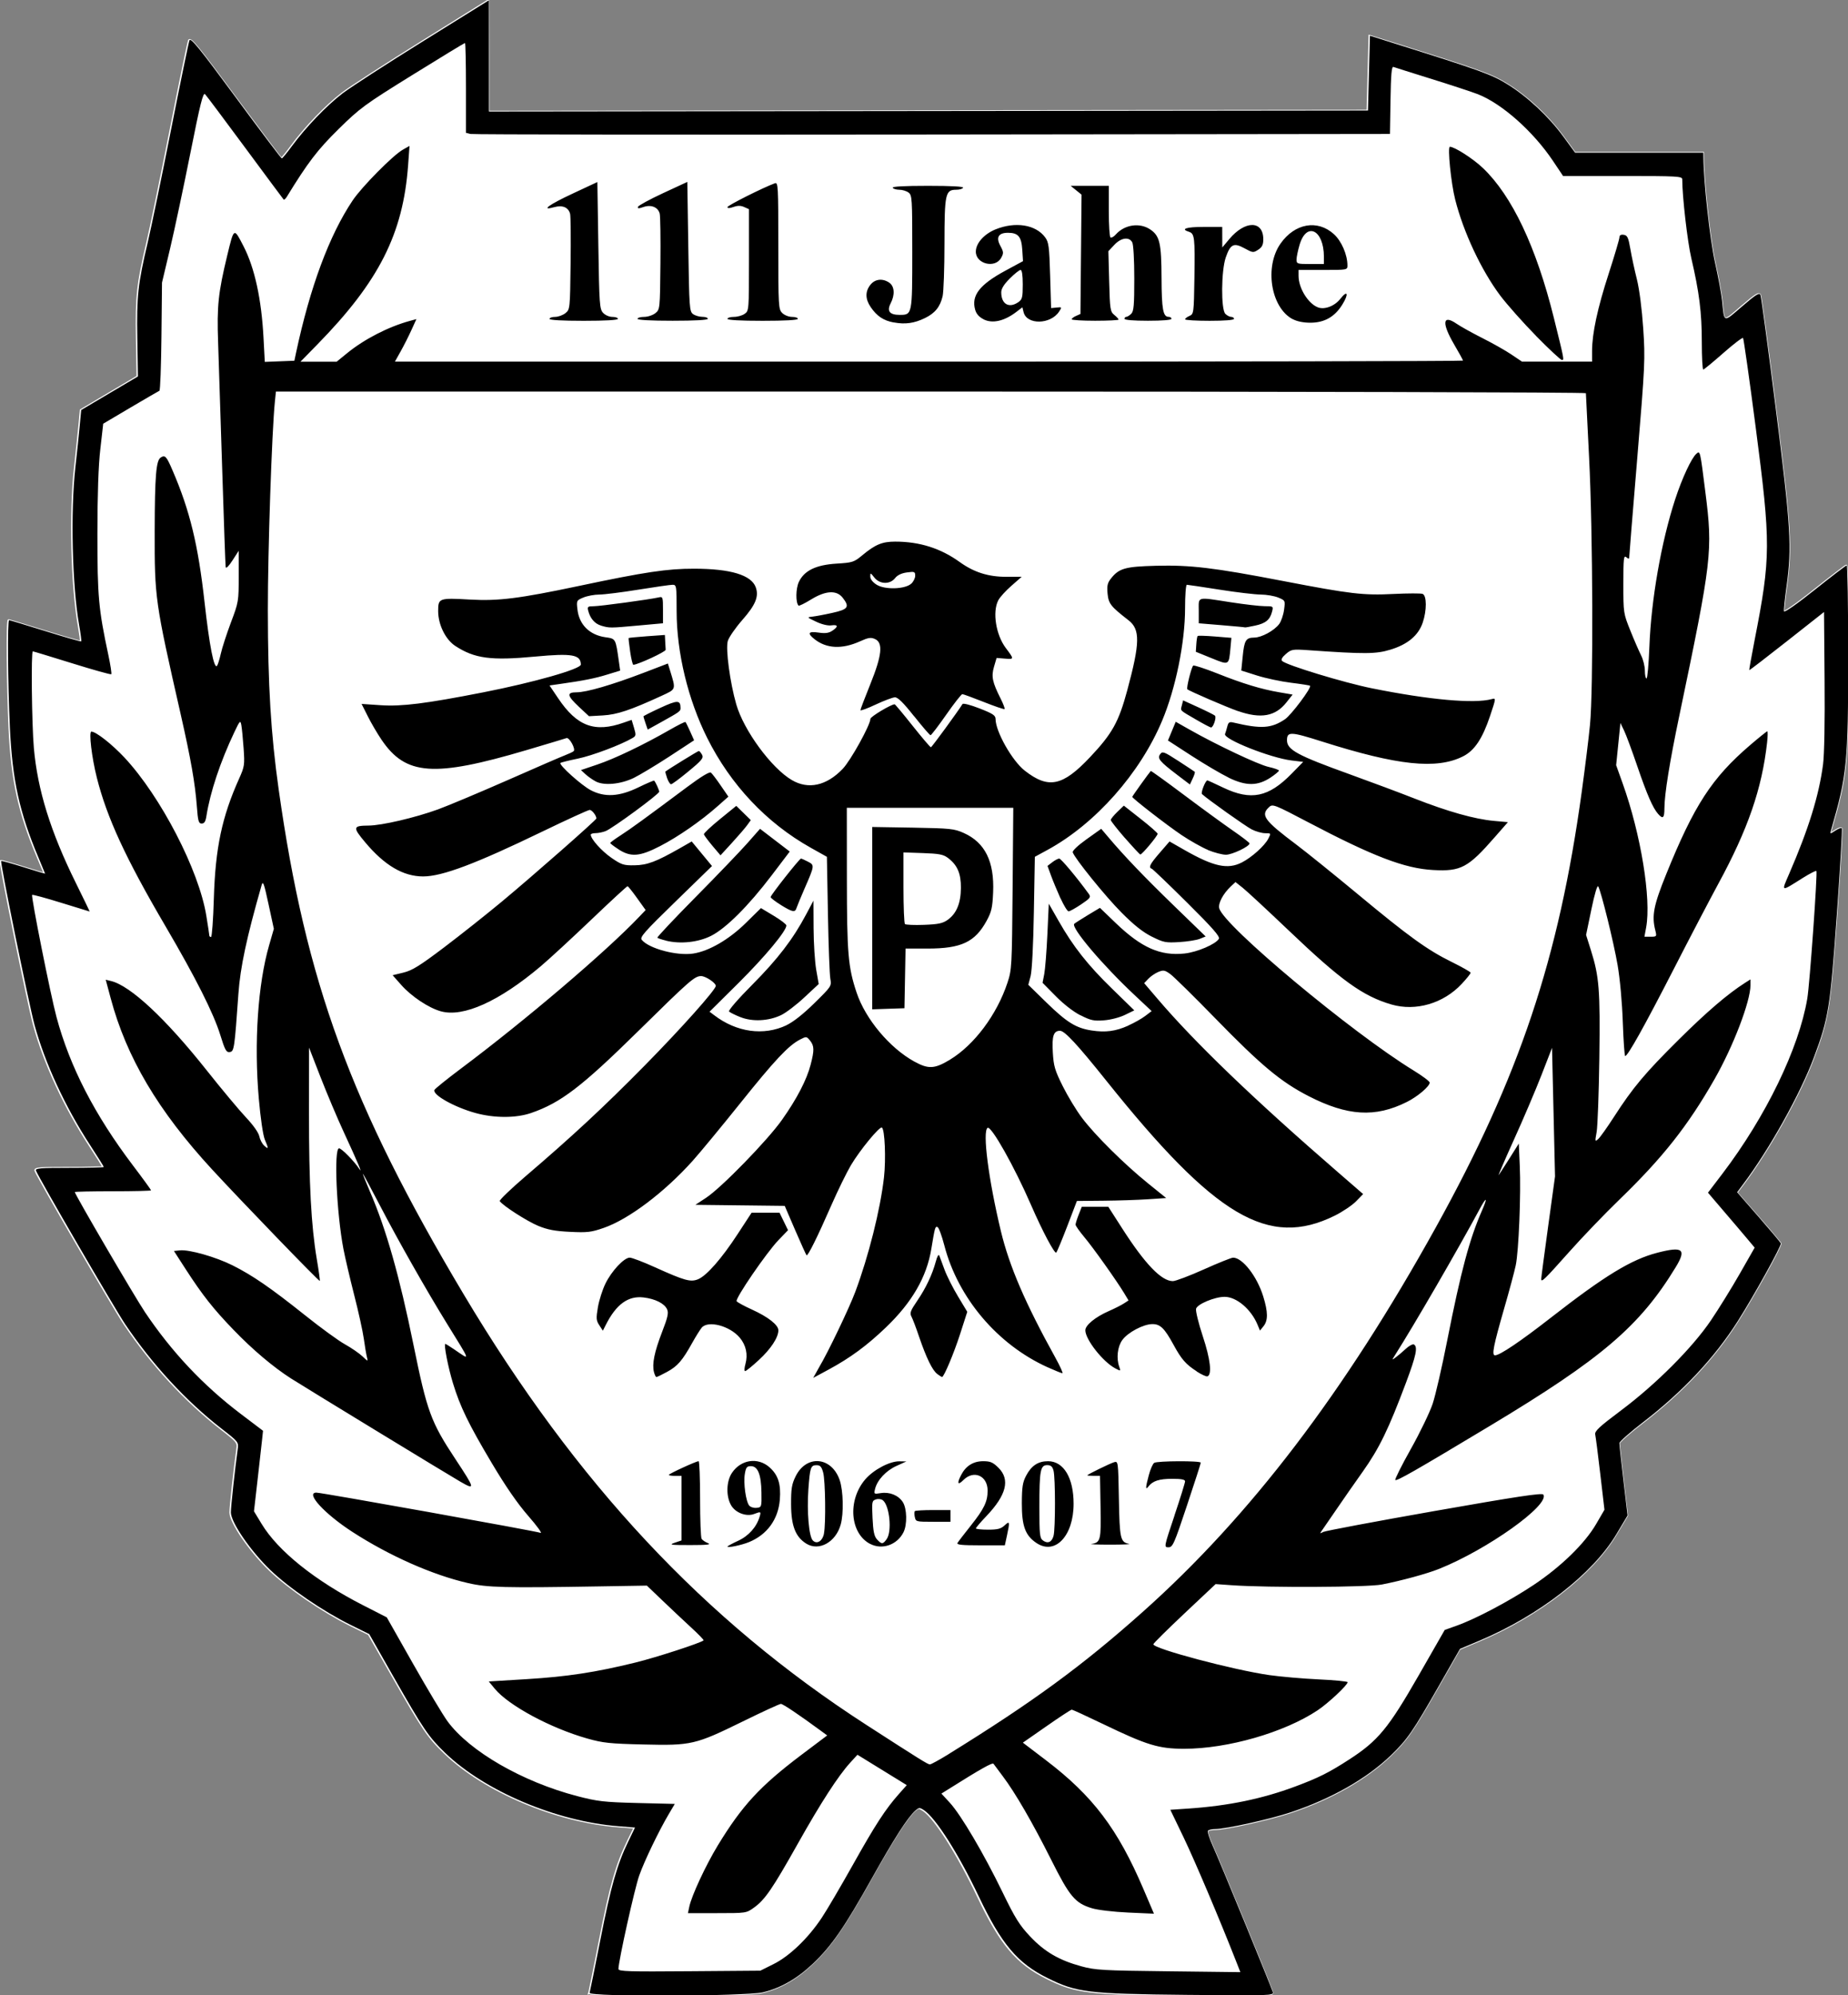
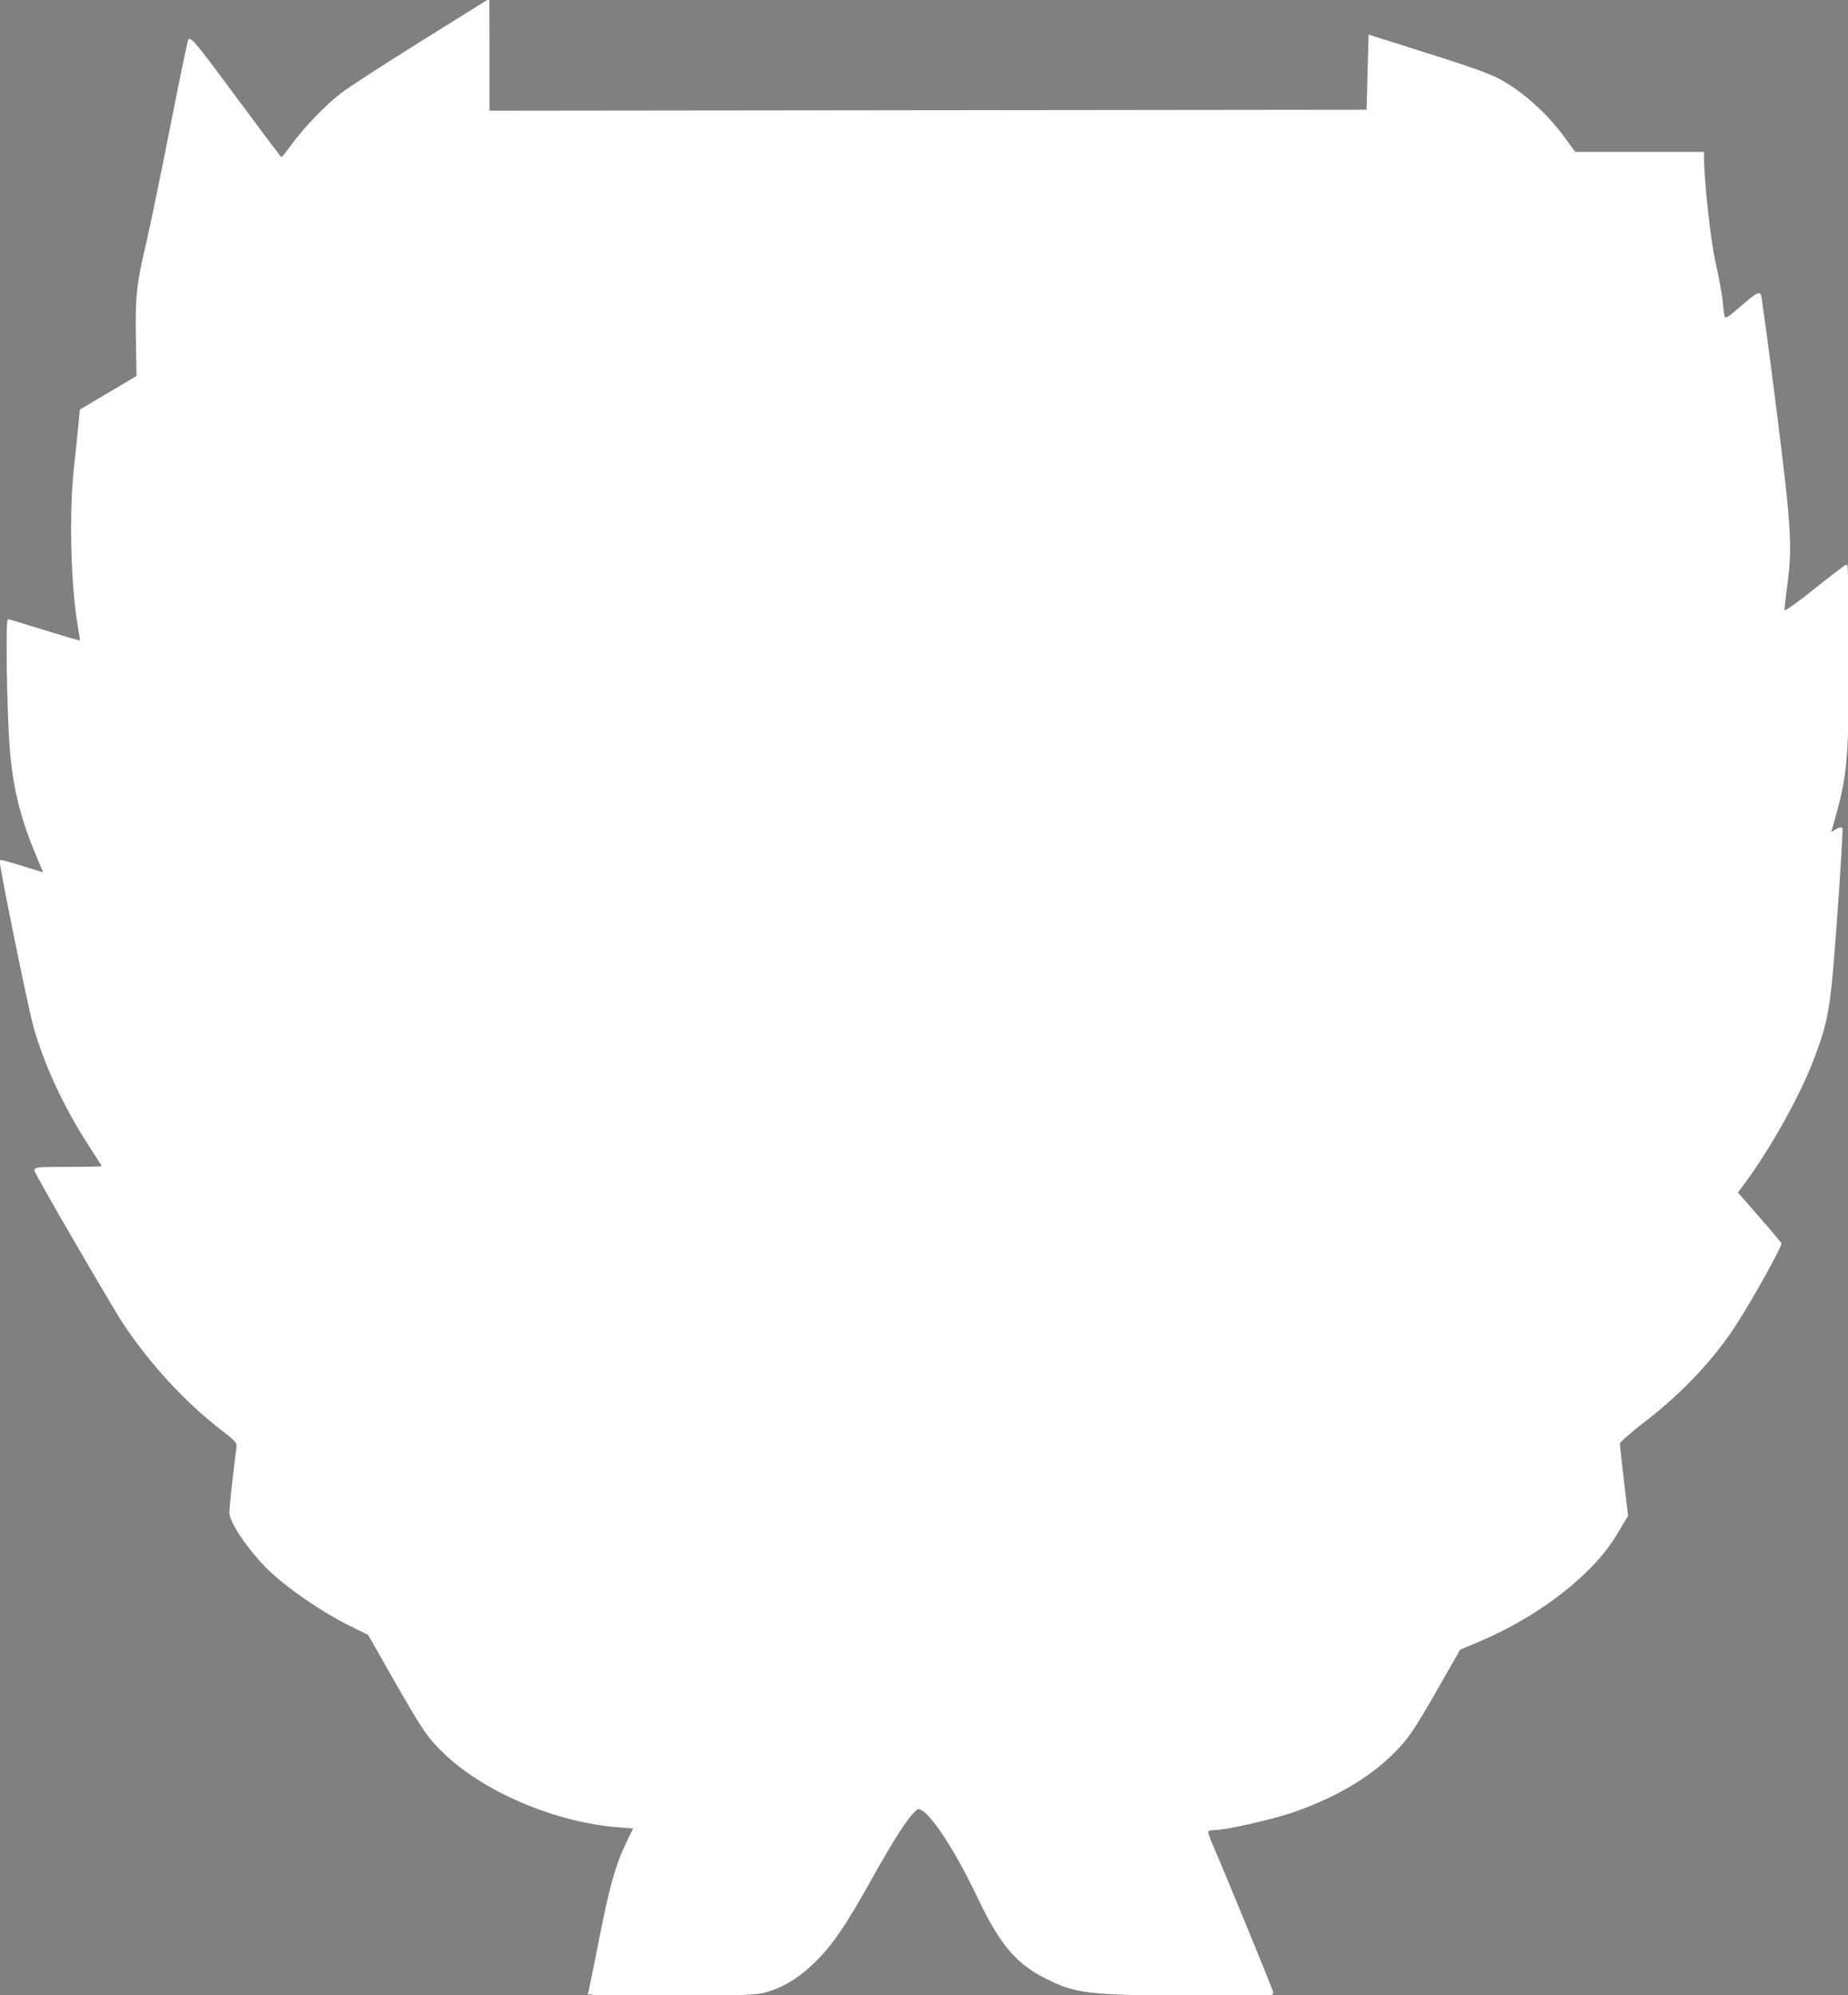
<svg xmlns="http://www.w3.org/2000/svg" width="302.4" height="326.4">
  <rect width="100%" height="100%" fill="#808080" stroke="none" />
  <path d="M80.08-.22L69.04 6.66c-2.97 1.85-5.93 3.73-8.31 5.27-2.38 1.54-4.17 2.73-4.82 3.23-2.65 2.02-6.08 5.59-8.32 8.64-.41.56-.81 1.07-1.11 1.44-.15.18-.28.33-.37.43-.02.03-.04.04-.05.05-.02-.03-.04-.05-.08-.09-.11-.13-.26-.33-.46-.58-.39-.51-.95-1.24-1.63-2.14-1.36-1.81-3.22-4.3-5.24-7.03-2.97-4.03-4.82-6.49-5.95-7.89-.57-.7-.95-1.13-1.23-1.37-.14-.12-.24-.19-.36-.22-.06-.02-.13-.02-.2.02-.06.03-.11.09-.13.15-.03.08-.06.2-.11.43-.05.23-.12.54-.21.93-.17.78-.4 1.87-.67 3.18-.54 2.63-1.26 6.18-2.01 10.01-1.51 7.65-3.24 16.01-3.84 18.55-1.6 6.78-1.82 8.78-1.7 15.71l.1 6.13-4.56 2.7L13.07 67l-.25 2.63c-.13 1.4-.46 4.49-.72 6.87-.81 7.26-.52 19.3.62 25.81.12.7.22 1.35.29 1.83.03.24.05.44.06.58v.05c-.08-.02-.17-.04-.31-.07-.3-.08-.74-.2-1.27-.35-1.06-.3-2.51-.74-4.09-1.23s-3.04-.94-4.12-1.27c-.54-.16-.98-.3-1.3-.39-.16-.05-.28-.08-.37-.11-.05-.01-.08-.02-.11-.03-.03-.01-.03-.01-.09-.01s-.11.04-.13.06-.03.05-.04.06c-.02.04-.02.08-.03.12-.02.09-.03.2-.04.35-.03.3-.04.73-.06 1.26-.03 1.07-.03 2.58-.02 4.31.03 3.47.13 7.87.3 11.59.39 8.59 1.56 13.9 4.68 21.29.3.71.57 1.36.77 1.84.09.21.15.37.21.5-.18-.05-.42-.12-.73-.21-.64-.19-1.52-.47-2.5-.77-.97-.31-1.87-.57-2.54-.76-.33-.09-.61-.16-.8-.21-.1-.02-.18-.04-.24-.04-.03 0-.06-.01-.09-.01-.01 0-.03 0-.05.01-.01 0-.02.01-.04.01-.01 0-.02.01-.03.01-.01.01-.03.02-.03.03 0 0-.03.04-.04.05-.01.01-.01.02-.01.03 0 .02 0 .03-.01.04v.08c0 .06.01.13.03.22.03.19.07.45.13.78.11.66.29 1.61.5 2.74.43 2.27 1.04 5.3 1.67 8.44 1.28 6.27 2.68 12.91 3.14 14.58 1.7 6.23 5.03 13.44 9.1 19.68.62.95 1.18 1.83 1.59 2.48.2.33.37.59.48.79.03.05.05.08.07.12-.06.01-.12.01-.21.02-.28.02-.7.03-1.21.04-1.02.03-2.43.04-3.97.04-2.39 0-3.8.02-4.59.08-.4.03-.65.08-.82.16-.09.04-.16.1-.2.19-.04.09-.02.18 0 .25.07.19.31.63.7 1.33.39.7.92 1.65 1.54 2.75 1.25 2.21 2.9 5.07 4.59 7.97 3.37 5.8 6.89 11.77 7.78 13.08 4.45 6.62 9.95 12.58 15.82 17.15 1.38 1.07 2.07 1.63 2.38 2.02.15.2.22.34.24.52.02.17 0 .38-.04.67-.22 1.61-.5 3.96-.73 6.03-.22 2.07-.39 3.83-.39 4.34 0 .46.21 1.06.57 1.78s.86 1.57 1.47 2.45c1.22 1.77 2.83 3.73 4.46 5.29 3.1 2.97 8.67 6.78 13.15 9l3.04 1.5 3.91 6.86c4.94 8.67 5.81 9.96 8.54 12.58 6.53 6.28 18.23 11.23 28.4 12.03l2.52.2-1 2.05c-1.84 3.78-2.86 7.37-4.57 16.09-.45 2.29-.87 4.41-1.2 5.99-.16.79-.3 1.44-.39 1.91-.05.23-.09.42-.12.56-.03.14-.06.23-.06.23l-.13.39.26-.14.01.01c.06.03.14.05.23.06.19.04.46.07.8.1.69.06 1.7.1 2.91.14 2.43.07 5.71.1 9.09.09 3.38-.01 6.85-.06 9.65-.15 1.4-.04 2.63-.1 3.6-.16.97-.06 1.67-.13 2.04-.22 2.95-.69 5.66-2.24 8.27-4.72 3.07-2.91 5.2-5.98 9.63-13.9 3.7-6.61 5.89-10.01 7.13-11.13.3-.27.45-.37.57-.38.12-.01.3.08.66.31.91.59 2.33 2.37 3.92 4.87 1.58 2.49 3.35 5.71 5.01 9.21 3.69 7.77 6.36 10.94 11.29 13.39 2.4 1.19 4.09 1.85 7.19 2.23 3.1.38 7.61.47 15.73.55 6.84.07 10.39.1 12.22.04.91-.03 1.39-.08 1.67-.17.14-.05.25-.11.3-.22.05-.11.03-.22.01-.3-.02-.07-.07-.19-.14-.39s-.18-.46-.3-.78c-.25-.64-.6-1.52-1.02-2.56-.84-2.07-1.95-4.78-3.08-7.55-2.28-5.54-4.67-11.3-5.27-12.64-.27-.6-.49-1.17-.64-1.62-.07-.22-.12-.41-.15-.54-.01-.07-.02-.12-.02-.16v-.02s.02-.02.07-.05c.06-.03.14-.06.24-.08.19-.05.45-.08.71-.08.92 0 3.14-.4 5.6-.95s5.12-1.23 6.84-1.8c6.69-2.23 12.5-5.53 16.48-9.38 2.69-2.6 3.62-3.94 7.9-11.44l3.39-5.94 3.2-1.35c9.73-4.11 18.51-10.92 22.38-17.38l1.9-3.17-.68-5.75c-.18-1.57-.35-3.04-.47-4.15-.06-.56-.11-1.02-.14-1.36-.03-.33-.05-.55-.05-.59.01-.01.02-.04.04-.07.05-.06.12-.14.22-.24.19-.2.48-.47.83-.78.71-.62 1.68-1.43 2.76-2.25 6.48-4.99 11.66-10.51 15.47-16.5 1.33-2.09 3.14-5.2 4.6-7.83.73-1.32 1.37-2.51 1.82-3.4.22-.45.4-.81.52-1.08.06-.14.1-.25.13-.34.01-.04.03-.08.03-.12.01-.04.02-.08-.01-.15-.03-.06-.06-.1-.12-.18-.06-.08-.14-.18-.24-.3-.2-.25-.47-.58-.81-.97-.66-.79-1.56-1.83-2.52-2.93l-3.41-3.9.89-1.18c4.3-5.71 9.4-14.84 11.63-20.84 2.39-6.41 2.65-8.05 3.75-23.31.28-3.85.51-7.38.66-9.95.07-1.29.13-2.34.16-3.07.01-.37.02-.66.03-.86v-.24c0-.03 0-.05-.01-.08 0-.01 0-.02-.01-.04 0-.01 0-.02-.01-.03 0-.01-.01-.01-.01-.02s-.02-.03-.02-.03c-.09-.09-.18-.08-.27-.07-.09.01-.18.04-.29.07-.21.08-.46.21-.71.37-.22.14-.38.25-.49.31-.01.01 0 0-.02.01.01-.06.02-.1.05-.2 2.64-9.1 2.82-10.93 2.82-28.69 0-4.04-.03-7.72-.07-10.38-.02-1.33-.05-2.41-.08-3.16-.01-.37-.03-.67-.05-.87-.01-.1-.02-.18-.03-.23 0-.03-.01-.05-.02-.08 0-.01-.01-.03-.03-.05 0-.01-.01-.01-.02-.02s-.03-.02-.03-.02l-.04-.02-.06-.01c-.05 0-.06.01-.07.02s-.03.01-.04.02c-.03.02-.07.04-.11.07-.09.06-.2.14-.34.24-.28.2-.67.5-1.14.86-.94.72-2.21 1.71-3.58 2.8-1.46 1.17-2.71 2.11-3.6 2.73-.44.31-.8.54-1.04.67-.08.04-.12.06-.17.08 0-.07 0-.15.01-.26.01-.23.04-.53.08-.89.07-.72.18-1.65.32-2.63.91-6.56.72-9.76-1.76-29.35-.62-4.93-1.22-9.47-1.67-12.82-.23-1.67-.42-3.05-.56-4.02-.07-.49-.13-.88-.17-1.15-.02-.14-.04-.25-.06-.33-.02-.08-.02-.12-.04-.18-.03-.07-.07-.14-.13-.19-.06-.05-.15-.08-.24-.08-.17 0-.34.08-.57.22-.46.29-1.17.86-2.32 1.85-.79.68-1.36 1.19-1.78 1.51-.21.16-.38.27-.51.33s-.2.06-.24.05c-.04-.01-.08-.04-.13-.15-.05-.11-.1-.28-.13-.52-.08-.47-.13-1.17-.23-2.11-.11-1.08-.63-3.88-1.16-6.26-.82-3.66-1.86-13.14-1.88-17.17l-.01-.88h-21.07l-1.85-2.53c-2.43-3.32-5.95-6.62-9.26-8.65-1.28-.79-2.37-1.35-4.9-2.26-2.53-.91-6.5-2.18-13.6-4.42l-4.2-1.32-.17 6.33-.16 5.96-143.52.16V9.17z" fill="#fff" />
-   <path d="M96.48 326c.07-.22.87-4.14 1.77-8.72 1.71-8.72 2.73-12.28 4.56-16.05l1.1-2.27-2.75-.22c-10.13-.8-21.81-5.74-28.3-11.98-2.72-2.62-3.57-3.87-8.51-12.54l-3.93-6.91-3.08-1.52c-4.47-2.21-10.04-6.01-13.11-8.97-3.23-3.1-6.45-7.8-6.45-9.41 0-.95.67-7.14 1.12-10.35.16-1.15.12-1.21-2.64-3.35-5.86-4.56-11.34-10.5-15.79-17.11-1.73-2.58-14.13-23.91-14.58-25.1-.15-.39.67-.46 5.46-.46 3.1 0 5.63-.06 5.63-.14 0-.08-1.01-1.7-2.25-3.6-4.06-6.23-7.39-13.43-9.08-19.64-.9-3.3-5.65-26.62-5.46-26.81.06-.06 1.71.39 3.65 1 1.95.61 3.54 1.09 3.54 1.07 0-.03-.49-1.21-1.09-2.64-3.11-7.38-4.27-12.66-4.67-21.23-.34-7.43-.42-17.6-.13-17.6.1 0 2.78.81 5.94 1.79 3.16.99 5.8 1.74 5.86 1.68.06-.06-.09-1.27-.34-2.67-1.14-6.47-1.42-18.53-.62-25.76.27-2.38.59-5.47.72-6.87l.24-2.55 9.28-5.49-.1-6.23c-.12-6.93.1-8.89 1.7-15.67.6-2.55 2.33-10.9 3.84-18.56C29.52 13.46 30.87 6.93 31 6.6c.2-.49 1.65 1.29 7.59 9.35 4.04 5.48 7.42 9.96 7.52 9.96.1.01.86-.92 1.69-2.05 2.23-3.03 5.66-6.6 8.29-8.61 1.28-.97 7.18-4.8 13.12-8.49L80.01.04v18.2l143.84-.16.32-12.24 4 1.26c14.19 4.46 15.9 5.08 18.46 6.66 3.28 2.02 6.79 5.3 9.21 8.61l1.9 2.6h20.99l.01.72c.03 4.05 1.07 13.52 1.89 17.2.53 2.38 1.05 5.18 1.16 6.24.38 3.76.14 3.69 3.28.99 2.3-1.98 2.83-2.3 3.01-1.86.12.3 1.24 8.61 2.49 18.46 2.48 19.59 2.67 22.76 1.76 29.3-.27 1.96-.45 3.75-.4 3.98.06.25 2.13-1.2 5.06-3.54 2.73-2.18 5.07-3.96 5.2-3.97.13-.01.24 6.6.24 14.69 0 17.76-.18 19.55-2.81 28.65-.18.62-.16.62.7.05.49-.32.97-.5 1.07-.4.1.1-.27 6.49-.82 14.2-1.09 15.26-1.35 16.86-3.74 23.27-2.22 5.97-7.32 15.11-11.61 20.8l-.96 1.28 3.49 4c1.92 2.2 3.57 4.16 3.66 4.36.16.34-4.42 8.6-7.07 12.77-3.8 5.97-8.97 11.48-15.43 16.46-2.16 1.66-3.92 3.21-3.92 3.46s.3 3 .67 6.13l.67 5.7-1.87 3.13c-3.84 6.41-12.6 13.22-22.3 17.32l-3.25 1.37-3.42 5.99c-4.28 7.5-5.19 8.82-7.87 11.41-3.96 3.82-9.74 7.11-16.42 9.34-3.42 1.14-10.65 2.74-12.39 2.74-.54 0-1.06.13-1.16.29-.1.16.27 1.28.81 2.48 1.2 2.65 9.58 23.07 9.82 23.9.16.57-.36.58-14.04.45-16.22-.16-18.05-.38-22.84-2.76-4.9-2.43-7.53-5.55-11.22-13.31-3.33-7.01-7.06-12.87-8.98-14.14-.72-.47-.82-.46-1.43.08-1.28 1.16-3.46 4.56-7.16 11.17-4.43 7.92-6.54 10.97-9.6 13.87-2.6 2.46-5.28 3.99-8.2 4.68-2.76.65-28.51.74-28.29.09zm30.07-4.69c2.63-1.3 5.69-4.23 7.93-7.61.84-1.26 3.12-5.15 5.08-8.64 3.66-6.54 5.35-9.14 7.55-11.61l1.27-1.43-8.07-4.97-1.17 1.28c-1.97 2.16-4.82 6.56-8.59 13.27-4.12 7.33-5.36 9.15-7.15 10.44-1.27.92-1.29.92-6.05.92h-4.78l.22-1.04c.38-1.82 2.69-6.78 4.67-10.04 3.97-6.52 6.91-9.7 13.65-14.79l4.25-3.2-1.05-.77c-3.55-2.61-6.2-4.39-6.53-4.39-.21 0-3.02 1.29-6.25 2.88-7.76 3.8-8.39 3.95-16.24 3.76-5.48-.13-6.63-.25-9.17-.97-6.02-1.7-12.89-5.4-15.16-8.15l-.98-1.19 6.22-.38c6.58-.4 11.25-1.11 17.76-2.71 3.37-.82 10.77-3.23 11.17-3.63.07-.07-.86-1.03-2.07-2.14s-3.32-3.1-4.7-4.42l-2.51-2.4-7.89.13c-15.41.26-18.2.19-21.36-.54-5.8-1.32-12.91-4.47-18.96-8.39-4.55-2.95-7.72-6.41-5.87-6.41.89 0 35.97 6.3 36.68 6.58.34.14-.56-1.11-2.01-2.77-1.77-2.03-3.72-4.86-5.98-8.66-3.83-6.44-5.17-9.22-6.35-13.08-.79-2.59-1.53-6.4-1.24-6.4.07 0 .74.41 1.47.91 2.67 1.81 2.81 2.28-1.23-4.27-3.38-5.48-7.98-13.58-10.94-19.28-1.49-2.86-2.75-5.2-2.8-5.2-.05 0 .48 1.33 1.18 2.96 2.64 6.11 4.81 13.75 7.11 25.04 2.22 10.9 2.84 12.61 6.85 18.67 3.27 4.95 3.31 5.15.75 3.67-2.08-1.2-25.46-15.45-27.65-16.85-2.89-1.85-6.29-4.72-9.38-7.93-3.33-3.45-5.08-5.67-7.82-9.9l-1.95-3.02.98-.1c1.53-.16 5.87 1.08 8.61 2.45 3.29 1.65 6.25 3.69 11.87 8.17 2.55 2.04 5.49 4.18 6.53 4.75 1.04.58 2.32 1.46 2.84 1.95.94.89.94.89.75.13-.11-.42-.34-1.77-.51-3-.17-1.23-.88-4.45-1.58-7.17-.69-2.71-1.48-6.08-1.75-7.49-1.13-5.89-1.6-16.48-.72-16.48.42 0 2.5 2.12 3.32 3.38.58.9-.2-.95-2.5-5.93-1.1-2.37-2.83-6.48-3.86-9.12l-1.87-4.81-.01 10.62c-.01 11.64.36 18.56 1.27 23.94.33 1.93.55 3.56.5 3.61-.12.12-12.77-12.97-17.61-18.22-8.85-9.6-14.02-18.33-16.62-28.06l-.8-2.99.87.21c3.17.77 8.93 6.14 15.62 14.57 2.44 3.08 5.34 6.55 6.44 7.72 1.21 1.28 2.08 2.51 2.2 3.11.11.54.47 1.23.8 1.53.73.66.75.54.1-1-.29-.7-.7-3.48-.98-6.68-.8-9.14-.15-18.77 1.69-25.11l.77-2.68-.87-4.03c-.75-3.47-.91-3.9-1.14-3.08-2.44 8.51-3.48 13.38-3.79 17.74-.64 9.05-.7 9.43-1.42 9.53-.56.08-.78-.31-1.55-2.81-1.11-3.57-4.03-9.36-8.96-17.77-6.51-11.1-9.59-17.76-11.24-24.32-.83-3.28-1.33-7.52-.89-7.52.75 0 3.35 2.04 5.42 4.25 5.94 6.37 12.19 18.44 13.39 25.88.27 1.65.49 3.1.49 3.23 0 .13.12.24.28.24.15 0 .36-2.84.46-6.32.25-8.25 1.32-13.32 4.14-19.6.88-1.96.92-2.24.73-4.96-.11-1.58-.28-3.28-.37-3.78-.16-.84-.23-.77-1.13 1.12-2.33 4.91-3.97 9.85-4.59 13.78-.14.88-.34 1.2-.77 1.2-.5 0-.61-.39-.79-2.8-.29-3.81-.97-7.69-2.65-15.1-4.2-18.46-4.27-18.98-4.25-29.98.02-8.97.23-11.51.98-11.99.72-.46.94-.23 1.95 2.12 2.83 6.56 4.19 12.19 5.23 21.55.79 7.08 1.55 10.97 2.04 10.4.13-.16.41-1.05.62-1.98.2-.93.95-3.23 1.65-5.1 1.26-3.33 1.28-3.49 1.28-7.57V90.1l-1.02 1.58c-.59.92-1.06 1.38-1.11 1.1-.05-.26-.3-7.46-.57-16-.27-8.54-.57-17.9-.67-20.8-.21-5.92.02-8.09 1.5-14.22 1.11-4.59 1.07-4.57 2.68-1.44 1.81 3.52 2.92 8.65 3.25 14.95l.21 3.93 4.84-.19.27-1.28c2.3-10.78 5.44-19.23 9.26-24.93 1.5-2.24 6.62-7.42 8.23-8.32l1.08-.61-.23 3.17C65.96 38.26 62 46.07 51.91 56.37l-2.74 2.8h5.92l1.74-1.42c2.79-2.27 6.69-4.28 10.21-5.25l1.1-.3-.82 1.8c-.45.99-1.24 2.56-1.76 3.48l-.94 1.68h87.39c48.07 0 87.39-.08 87.39-.17 0-.1-.65-1.28-1.44-2.63-2.07-3.54-1.91-4.98.38-3.41.67.46 2.59 1.53 4.26 2.37 1.67.84 3.81 2.05 4.75 2.69l1.71 1.15h11.46v-1.72c0-2.89.89-7.04 2.73-12.7.96-2.97 1.75-5.64 1.75-5.92 0-.34.23-.48.7-.41.6.09.76.43 1.09 2.34.21 1.23.69 3.46 1.07 4.96.4 1.62.82 4.85 1.03 8 .34 5.05.29 5.97-.97 21.17-.73 8.74-1.32 16.07-1.32 16.28 0 .3-.11.29-.48-.01-.42-.35-.48.17-.48 4.38 0 4.74.01 4.8 1.15 7.64.63 1.57 1.43 3.4 1.76 4.05.33.65.61 1.77.61 2.48s.12 1.29.27 1.29.36-2.34.47-5.2c.29-7.69 1.94-17.13 4.22-24.11 1.14-3.49 2.69-6.8 3.48-7.46.61-.51.6-.56 1.46 6.27 1.23 9.71 1.08 11.01-4.26 36.58-1.59 7.59-2.44 12.9-2.44 15.16 0 1.59-.25 1.81-1.03.92-.87-.99-1.81-3.14-3.41-7.82-.86-2.52-1.83-5.14-2.16-5.82l-.6-1.24-.35 3.45-.35 3.45 1.07 2.99c2.98 8.33 4.7 18.86 3.84 23.55l-.28 1.52h1.02c.99 0 1.01-.03.76-1.04-.61-2.39-.28-4.09 1.79-9.2 4.55-11.25 7.47-15.74 13.71-21.09 1.46-1.25 2.73-2.27 2.82-2.27.1 0 .08.83-.03 1.84-.84 7.55-3.14 14.2-7.99 23.12-1.29 2.38-4.61 8.71-7.36 14.08-4.8 9.35-7.45 14.08-7.87 14.08-.11 0-.28-2.48-.39-5.52-.11-3.28-.46-7.08-.85-9.36-.65-3.77-2.68-11.99-3.17-12.87-.15-.27-.59 1.2-1.12 3.75l-.87 4.19.78 2.47c1.37 4.34 1.54 6.5 1.39 17.67-.08 5.72-.28 11.16-.44 12.08-.29 1.61-.28 1.66.27 1.15.32-.29 1.47-1.91 2.56-3.6 3.1-4.81 5.08-7.17 10.63-12.67 4.56-4.52 8-7.47 10.83-9.27l.88-.56v.96c0 2.64-2.82 10.01-5.89 15.38-4.34 7.6-8.46 12.82-15.53 19.66-2.41 2.33-6.13 6.2-8.27 8.61-4.06 4.56-4.55 5.03-4.55 4.4 0-.21.51-4.07 1.13-8.58l1.13-8.2-.49-21.03-1.72 4.43c-.95 2.44-2.99 7.24-4.55 10.67-1.55 3.43-2.65 5.99-2.44 5.69s1.03-1.58 1.83-2.84l1.44-2.29.16 3.64c.21 4.61-.17 13.97-.66 16.28-.2.97-1.05 4.14-1.89 7.04-1.77 6.15-2.07 7.68-1.5 7.68.78 0 4.15-2.27 9.1-6.13 8.85-6.9 13.21-9.56 17.49-10.66 4.15-1.07 4.77-.58 2.99 2.35-5.88 9.66-12.12 14.99-30.5 26.03-12.17 7.31-15.18 9.03-15.4 8.8-.1-.1 1.04-2.39 2.55-5.08 1.51-2.69 3.11-6.02 3.57-7.4.46-1.38 1.54-6.06 2.39-10.4 2.22-11.24 3.65-16.58 5.66-21.15.99-2.26.78-2.41-.37-.27-3.48 6.47-10.77 19.05-13.86 23.9-.51.81-.51.82.11.36.35-.25 1.09-.88 1.65-1.4s1.17-.84 1.36-.72c.65.4.35 1.81-1.29 6.2-2.86 7.63-4.39 10.78-7.07 14.56-1.4 1.97-3.32 4.73-4.28 6.14s-1.99 2.9-2.29 3.33c-.53.74-.52.76.08.43.35-.18 8.54-1.72 18.2-3.42 13.52-2.38 17.63-3 17.82-2.69 1.06 1.71-9.19 9.01-17.08 12.16-1.94.78-6.16 1.93-9.35 2.55-2.32.46-18.64.53-24.48.12l-2.72-.19-5.08 4.78c-2.79 2.63-5.09 4.9-5.11 5.06-.08.71 13.14 4.22 18.99 5.05 1.85.26 5.48.58 8.08.7s4.72.33 4.72.46c0 .47-3.18 3.45-4.93 4.61-5.45 3.62-14.69 6.28-21.83 6.28-4.14 0-6.08-.59-13.2-4.02-2.72-1.31-5.05-2.38-5.18-2.38-.14 0-1.99 1.21-4.12 2.7l-3.88 2.7 3.81 2.9c7.65 5.83 11.72 11.21 15.92 21.05l1.72 4.03-4.23-.19c-2.41-.11-4.95-.41-5.91-.7-2.77-.84-3.66-1.91-6.7-7.98-3.01-6-5.86-10.92-7.89-13.61-.73-.96-1.41-1.88-1.52-2.04-.18-.25-2.08.82-7.36 4.14l-1.17.73 1.38 1.5c1.82 1.98 5.58 8.36 8.62 14.63 2.05 4.23 2.79 5.41 4.51 7.23 2.37 2.52 4.74 3.9 8.37 4.89 2.29.63 3.49.7 14.27.82l11.77.14-.67-1.71c-2.73-6.96-6.79-16.53-8.61-20.32l-2.18-4.53 3.09-.21c6.41-.44 11.97-1.59 17.33-3.59 3.84-1.43 5.57-2.3 8.9-4.46 4.67-3.03 6.36-5.08 11.26-13.62l4.32-7.54 1.96-.7c3.13-1.11 8.62-4.02 12.56-6.64 4.49-2.99 8.4-6.79 10.25-9.97l1.37-2.35-.68-5.81c-.37-3.2-.75-6.12-.83-6.49-.12-.56.62-1.25 4.25-3.97 5.71-4.28 11.64-10.22 14.68-14.71 1.25-1.85 3.38-5.28 4.72-7.63l2.44-4.27-1.25-1.49c-.69-.82-2.4-2.84-3.82-4.49l-2.57-3.01 2.36-3.1c7.12-9.36 12.51-20.48 13.89-28.65.4-2.35 1.7-20.67 1.49-20.88-.08-.08-1.06.42-2.17 1.11-3.73 2.35-3.59 2.38-2.29-.63 3.19-7.35 4.89-12.85 5.55-17.91.21-1.59.31-7.1.25-13.79l-.09-11.14-6.08 4.79c-3.34 2.63-6.11 4.76-6.15 4.72-.04-.04.35-2.22.86-4.85 2.67-13.64 2.68-15.79.19-34.86-1.03-7.92-1.97-14.5-2.07-14.62-.11-.12-1.56.99-3.23 2.46s-3.15 2.69-3.28 2.7c-.13.01-.24-2.03-.24-4.54 0-4.79-.42-8.13-1.72-13.69-.63-2.69-1.48-10.09-1.48-12.89 0-.5-.8-.54-9.75-.54h-9.75l-1.66-2.48c-3.24-4.83-8.34-9.35-12.28-10.9-.88-.34-4.26-1.46-7.51-2.47-3.26-1.02-6.1-1.91-6.31-1.99-.3-.11-.41 1.19-.48 5.41l-.09 5.55-74.88.09c-41.18.05-75.2.01-75.6-.09l-.72-.18v-7.35c0-4.04-.07-7.35-.16-7.35s-3.94 2.34-8.55 5.2c-7.89 4.89-8.61 5.42-12.13 8.88-3.46 3.4-5.04 5.48-8.48 11.09-.2.33-.43.52-.52.43-.08-.09-2.92-3.9-6.3-8.48s-6.33-8.51-6.55-8.74c-.32-.34-.79 1.51-2.4 9.6-1.1 5.51-2.59 12.54-3.32 15.62l-1.33 5.6-.09 8.8c-.05 4.84-.2 8.84-.33 8.89-.13.05-2.25 1.29-4.72 2.74l-4.48 2.65-.47 4.14c-.32 2.76-.47 7.38-.48 13.9 0 10.22.18 12.26 1.79 19.79.35 1.64.57 3.06.48 3.15-.09.09-2.97-.72-6.41-1.79s-6.33-1.95-6.43-1.95c-.3 0-.17 11.88.17 15.79.6 6.86 2.73 13.71 6.85 22.05 1.28 2.6 2.31 4.72 2.29 4.72s-2.12-.65-4.66-1.43c-2.54-.79-4.68-1.37-4.76-1.29-.21.21 3.01 16.36 3.99 20 2.18 8.1 6.23 15.97 12.5 24.25 1.64 2.16 2.97 4 2.97 4.08 0 .08-2.81.15-6.24.15s-6.24.06-6.24.13c0 .37 9.83 17.19 11.48 19.64 4.38 6.52 9.53 11.99 15.65 16.63l3.67 2.78-.17 1.61c-.09.88-.43 3.85-.74 6.58l-.57 4.98 1.25 2.06c2.68 4.44 8.76 9.31 16.64 13.33l3.84 1.96 4.3 7.59c2.37 4.18 4.91 8.42 5.65 9.43 3.62 4.91 12.24 9.88 21.2 12.22 3.34.87 4.35.99 9.85 1.13l6.13.15-.96 1.62c-1.65 2.79-3.99 7.64-4.86 10.09-.74 2.05-3.4 14.03-3.4 15.29 0 .4 1.59.45 11.61.37l11.61-.09zM251.37 54.96c-2.12-2.16-4.76-5.13-5.87-6.6-3.09-4.12-6.03-10.37-7.38-15.72-.68-2.67-1.28-8.63-.87-8.63.77 0 3.82 1.96 5.41 3.48 4.77 4.55 8.73 12.92 11.61 24.52 1.71 6.91 1.71 6.88 1.31 6.88-.19 0-2.09-1.76-4.21-3.92zm-105.13-2.21c-1.67-.31-2.75-1.03-3.76-2.51-.9-1.32-.92-2.55-.06-3.64.76-.97 2.01-1.11 3.11-.35.85.6.94 1.97.21 3.38-.65 1.26-.17 1.88 1.46 1.88 2.08 0 2.08.02 2.08-10.31 0-8.79-.03-9.28-.62-9.71-.34-.25-1.02-.45-1.5-.45s-.97-.14-1.08-.32c-.13-.21 1.87-.32 5.76-.32 3.89 0 5.89.11 5.76.32-.11.18-.61.32-1.12.32-1.78 0-1.92.61-1.93 8.79 0 4.05-.14 7.93-.3 8.62-.41 1.75-1.25 2.79-2.91 3.59-1.75.85-3.22 1.05-5.1.7zm14.71-.52c-.74-.37-1.19-.88-1.38-1.57-.65-2.31.72-4.09 4.91-6.36l2.92-1.58-.12-1.88c-.14-2.13-.67-2.76-2.34-2.76-1.56 0-2 .75-1.25 2.13.55 1.02.56 1.2.13 1.98-.99 1.77-4.14.99-4.14-1.02 0-1.36 1.33-2.87 3.21-3.64 3.26-1.32 6.59-.79 8.13 1.29.59.8.68 1.49.82 6.24l.16 5.34.9-.09c.88-.09.89-.08.4.67-1.39 2.12-5.27 2.19-5.8.1l-.2-.81-1.01.77c-1.96 1.49-3.89 1.93-5.34 1.2zm5.7-2.81c.63-.44.71-.78.71-2.88 0-1.56-.13-2.38-.36-2.38-.2 0-.99.63-1.76 1.4-.96.96-1.4 1.67-1.4 2.26 0 1.94 1.28 2.67 2.81 1.6zm44.87 2.79c-3.57-1.9-4.64-8.57-1.98-12.36 2.33-3.32 6.04-3.98 8.73-1.55 1.25 1.13 2.22 3.37 2.22 5.12 0 .74-.03.74-4 .74h-4v.97c0 1.99 1.56 4.53 3.17 5.15 1.1.42 2.75-.21 3.69-1.42 1.17-1.49 1.39-.79.3.97-1.24 2-2.92 2.96-5.24 2.96-1.11 0-2.18-.21-2.88-.59zM216.64 42c-.01-4.41-2.84-5.8-3.98-1.96-.27.92-.5 2.01-.5 2.41 0 .71.11.74 2.24.74h2.24v-1.2zM89.92 52.16c0-.18.42-.32.92-.32.51 0 1.26-.28 1.68-.61.75-.61.76-.67.85-8.07.05-4.1.02-7.78-.08-8.18-.27-1.06-1.24-1.47-2.6-1.09-2.31.64-.88-.41 3.08-2.25l3.98-1.86.16 10.36c.15 9.61.2 10.41.77 11.03.35.38 1 .67 1.52.67.5 0 .91.14.91.32 0 .2-2.08.32-5.6.32s-5.6-.12-5.6-.32zm14.4 0c0-.18.49-.32 1.08-.32.6 0 1.42-.28 1.84-.61.75-.61.76-.66.83-8.08.04-4.11-.01-7.8-.12-8.22-.28-1.05-1.41-1.5-2.67-1.06-.78.27-.98.26-.88-.04.07-.21 1.92-1.22 4.1-2.23l3.97-1.84.16 10.58c.15 10.01.19 10.61.78 11.04.34.25 1.03.45 1.52.45s.9.14.9.32c0 .2-2.13.32-5.76.32s-5.76-.12-5.76-.32zm14.72 0c0-.18.47-.32 1.05-.32s1.37-.22 1.76-.5c.7-.49.71-.58.71-8.81v-8.31l-.78-.35c-.56-.25-1.05-.26-1.76-.01-.66.23-.98.23-.98.02 0-.27 5.84-3.2 7.76-3.9.53-.19.56.43.56 10.19 0 9.96.03 10.42.64 11.03.36.36 1.07.64 1.6.64s.96.14.96.32c0 .2-2.13.32-5.76.32s-5.76-.12-5.76-.32zm56.32.08c0-.13.32-.39.72-.56l.72-.32.18-19.52-1.78-1.44h6.24v4.14c0 2.28.12 4.22.28 4.31.15.09.55-.13.88-.51 1.43-1.6 3.89-1.96 5.6-.82 1.58 1.06 1.85 2.23 1.87 8.01.02 5.05.25 6.3 1.15 6.3.26 0 .47.14.47.32 0 .2-1.49.32-3.84.32-2.35 0-3.84-.12-3.84-.32 0-.18.13-.32.3-.32s.52-.23.8-.5c.42-.42.5-1.41.5-5.78 0-3.03-.14-5.54-.33-5.9-.51-.96-1.83-.78-2.94.41l-.97 1.03.13 4.93c.12 4.61.18 4.96.84 5.5.39.31.7.66.7.76s-1.73.19-3.84.19-3.84-.11-3.84-.24zm18.56 0c0-.13.32-.39.72-.56.7-.31.72-.44.81-6.24.1-6.59.03-7.23-.89-7.52-1.46-.46-.45-.8 2.4-.8H200l.01 3.36 1.15-1.37c2.58-3.08 5.56-3.07 5.56.03 0 .9-.19 1.29-.83 1.71-.8.52-.89.51-2.24-.23-1.76-.96-2.31-.7-3.07 1.49-.75 2.17-.8 8.5-.07 9.23.28.28.71.5.96.5s.46.14.46.32c0 .2-1.55.32-4 .32-2.2 0-4-.11-4-.24zM155.2 286.96c13.83-8.55 21.93-14.48 31.84-23.32 17.54-15.64 32.96-35.87 47.92-62.87 13.67-24.67 20.12-43.94 23.88-71.32.53-3.87 1.14-8.77 1.34-10.88.56-5.72.48-31.51-.15-43.79-.28-5.61-.52-10.31-.52-10.46s-48.23-.27-107.18-.27H45.15l-.17 1.66c-.49 4.78-1.16 24.47-1.15 34.14.01 12.2.49 20.21 1.77 29.28 4.44 31.54 11.8 51.61 30.25 82.56 18.46 30.96 39.43 53.38 65.91 70.47 8.77 5.66 10.05 6.46 10.4 6.47.18.01 1.54-.74 3.04-1.66zM119.04 253c0-.08.78-.51 1.74-.95 1.72-.79 3.03-2.25 3.53-3.97.24-.81.2-.84-.9-.42-1.25.48-3.01-.16-3.74-1.36-.89-1.46-.84-3.97.11-5.37 1.46-2.17 4.22-2.59 6.12-.92 1.43 1.26 1.91 2.75 1.71 5.3-.26 3.24-2.08 5.74-5.06 6.96-1.21.49-3.5.97-3.5.73zm5.56-8.86c-.04-2.92-.59-4.3-1.72-4.3-.67 0-.82.19-1 1.28-.25 1.5.17 4.51.72 5.17.21.25.76.42 1.21.37.81-.09.83-.14.79-2.52zm7.33 8.37c-1.77-1.11-2.47-2.92-2.48-6.43-.01-2.56.11-3.28.74-4.57 1.77-3.6 5.9-3.24 7.22.63.58 1.71.67 5.44.16 7.25-.8 2.89-3.56 4.42-5.64 3.12zm2.9-1.66c.32-1.62.23-8.66-.13-9.97-.26-.95-.49-1.2-1.08-1.2-.96 0-1.08.36-1.34 3.95-.26 3.71.09 7.73.73 8.37.67.67 1.58.11 1.83-1.15zm7.57 1.72c-3.32-1.72-3.74-7.14-.82-10.56 1.35-1.58 4.01-2.99 5.59-2.96l1.14.02-1.63.74c-1.71.78-3.13 2.3-3.49 3.76-.21.84-.18.86.93.68 1.44-.23 2.88.35 3.6 1.45.7 1.06.76 3.72.11 4.98-1.05 2.05-3.48 2.89-5.43 1.88zm2.7-.81c.88-1.25.47-5.42-.61-6.32-.26-.22-.76-.29-1.15-.16-.66.21-.69.37-.56 3.05.1 2.17.27 2.99.73 3.49.75.83.98.82 1.59-.06zm24.5.65c-1.83-1.23-2.4-2.77-2.39-6.5.01-2.65.13-3.43.7-4.51.87-1.65 1.96-2.37 3.59-2.37 2.55 0 4.18 2.72 4.18 6.96 0 5.27-3.03 8.46-6.08 6.42zm2.8-1.18c.31-1.11.31-9.56-.01-10.68-.18-.66-.45-.88-1.03-.88-1.12 0-1.28.88-1.28 6.83 0 4.56.06 5.11.59 5.5.78.57 1.44.28 1.73-.76zm19.78-3.31c.96-2.85 1.74-5.37 1.74-5.6 0-.29-.6-.41-2.1-.41-2.13 0-3.19.34-3.89 1.25-.51.67-.5.23.06-1.86.25-.95.65-1.85.88-2 .52-.33 7.62-.36 7.62-.03 0 .13-1.02 3.3-2.27 7.04-2.09 6.28-2.32 6.8-3.02 6.8-.75 0-.74-.03.99-5.19zm-81.78 4.45l1.12-.38v-10.56h-1.04c-.57 0-1.04-.07-1.04-.16 0-.18 4.49-2.25 4.88-2.24.13 0 .24 2.77.24 6.16s.11 6.33.25 6.54c.13.21.6.53 1.04.7.59.24-.15.32-2.89.32-3.26 0-3.55-.04-2.56-.38zm46.29.02c.13-.22 1.1-1.48 2.15-2.8 2.2-2.77 2.77-3.95 2.77-5.75 0-2.44-2.26-3.43-3.96-1.73-.93.93-1.1.57-.37-.83.77-1.49 1.99-2.25 3.6-2.25 1.2 0 1.6.18 2.52 1.09 1.92 1.92 1.29 4.45-1.99 7.89-.95.99-1.72 1.9-1.72 2.01s.89.21 1.98.21c1.59 0 2.12-.14 2.72-.7.84-.79.88-.62.39 1.64l-.35 1.62h-3.99c-3.11 0-3.94-.09-3.75-.4zm21.93.17c1.47-.23 1.57-.62 1.47-6.06l-.09-5.08h-1.04c-.57 0-1.04-.03-1.04-.08 0-.13 3.63-1.91 4.37-2.14.68-.21.69-.18.8 5.99.12 6.54.24 7.08 1.66 7.36.38.07-1.03.13-3.14.13-2.11 0-3.45-.06-2.98-.14zm-28.93-4.41c-.08-.44-.08-.87.02-.96.09-.09 1.44-.17 2.99-.17h2.83v1.92h-2.84c-2.77 0-2.85-.02-2.99-.79zm-42.68-23.71c-.33-1.31.07-3.28 1.32-6.52.94-2.42 1.1-3.15.83-3.74-.44-.96-1.94-1.71-3.86-1.94-2.52-.3-4.48 1.13-6.18 4.51l-.47.93-.58-.89c-.52-.79-.54-1.12-.23-2.96.2-1.14.75-2.87 1.23-3.85 1.01-2.07 3.05-4.25 3.98-4.25.35 0 2.23.71 4.16 1.59 4.83 2.18 5.8 2.45 7.03 1.94 1.4-.58 3.87-3.4 6.49-7.42l2.26-3.46h4.57l1.39 2.86-1.57 1.63c-1.94 2.02-7.11 9.56-6.84 9.99.11.17 1.22.78 2.48 1.35 2.68 1.22 4.35 2.53 4.35 3.41 0 1.17-1.23 3.05-3.2 4.86-1.08 1-2.08 1.81-2.24 1.81s-.13-.52.05-1.16c.43-1.56.1-3.08-.93-4.31-1.62-1.93-5.17-2.87-6.22-1.64-.26.31-.96 1.42-1.55 2.48-1.62 2.91-2.4 3.82-4.11 4.75-.86.47-1.65.85-1.76.85s-.28-.37-.4-.82zm27.04-.8c1.43-2.39 4.88-9.58 5.9-12.3 2.19-5.85 4.1-13.48 4.7-18.72.34-3.03.14-7.87-.34-8.17-.38-.23-3.61 3.7-5.08 6.18-.7 1.19-2.13 4.11-3.18 6.5-2.26 5.17-3.87 8.42-4.07 8.21-.08-.08-.92-1.93-1.86-4.11l-1.71-3.97-14.62-.17 1.75-1.15c2.53-1.67 10.05-9.39 12.42-12.75 2.44-3.45 4.05-6.55 4.69-9.03.62-2.37.6-3.07-.1-3.94-.57-.7-.6-.7-1.65-.16-1.89.98-4.14 3.38-9.77 10.41-3.03 3.78-6.54 8.03-7.8 9.44-4.62 5.14-10.45 9.54-14.53 10.95-2.04.71-2.68.79-5.51.65-2.47-.12-3.66-.34-5.22-.98-1.84-.76-5.85-3.34-6.29-4.05-.1-.16 1.8-1.99 4.22-4.06 7.61-6.5 12.84-11.36 19.46-18.08 5.99-6.08 11.67-12.44 11.67-13.07 0-.49-1.67-1.6-2.4-1.6-1.06 0-1.85.69-10.24 8.95-9.32 9.17-12.73 11.78-17.59 13.45-2.47.85-6 .85-9.09 0-3.44-.95-7.02-2.95-6.73-3.76.07-.19 1.99-1.74 4.27-3.45 10.58-7.91 23.85-19.21 29.23-24.87l1.07-1.12-1.39-1.94c-.76-1.07-1.47-1.95-1.57-1.96-.1-.01-2.76 2.44-5.9 5.44-3.14 3-6.87 6.44-8.29 7.64-6.81 5.76-12.69 8.41-16.37 7.38-2.01-.56-4.82-2.44-6.49-4.33l-1.39-1.57 1.77-.43c1.44-.35 2.68-1.12 6.67-4.14 2.7-2.04 6.92-5.39 9.39-7.44 5.06-4.2 15.51-13.39 15.51-13.63 0-.48-.72-1.4-1.09-1.4-.24 0-3.72 1.59-7.73 3.53-10.92 5.28-16.41 7.35-19.53 7.35-3.25 0-6.31-1.8-9.48-5.58-2.08-2.48-2.03-2.72.56-2.74 2.14-.01 7.62-1.29 11.36-2.65 1.67-.61 6.78-2.76 11.36-4.77 4.58-2.02 8.82-3.86 9.44-4.09.62-.24 1.24-.53 1.39-.66.38-.33-.71-2.31-1.17-2.14-.21.08-3.16.96-6.56 1.97-15.16 4.48-19.74 4.15-23.7-1.69-.68-1-1.69-2.72-2.25-3.84l-1.02-2.03 3.14.21c3.43.23 7.36-.26 16.74-2.1 8.37-1.64 16-3.82 16-4.55-.02-1.62-1.43-1.87-7.42-1.31-7.3.69-9.96.33-13.12-1.73-1.61-1.05-2.81-3.49-2.81-5.71 0-2.12.13-2.17 5.23-1.88 4.63.26 8-.16 17.81-2.23 10.85-2.29 14.45-2.83 18.88-2.82 5.94.01 9.33 1.04 10.05 3.04.54 1.5-.03 2.88-2.2 5.35-1.14 1.3-2.21 2.85-2.38 3.45-.37 1.33.37 6.8 1.39 10.35 1.23 4.27 5.75 10.43 9.1 12.39 2.7 1.58 5.66.93 8.31-1.83 1.31-1.36 4.54-7.2 4.54-8.19 0-.35 3.38-2.38 3.97-2.38.08 0 1.4 1.58 2.94 3.52s2.88 3.51 2.99 3.51c.15-.01 4.4-5.83 5.17-7.07.11-.17 1.32.14 2.8.72 2.18.85 2.61 1.14 2.61 1.73 0 2.03 2.7 6.81 4.76 8.43 3.89 3.05 6.2 2.58 10.7-2.19 3.64-3.86 4.69-5.75 6.09-10.93 2.1-7.8 2.14-9.97.19-11.48-2.9-2.25-3.25-2.7-3.41-4.34-.12-1.29-.02-1.74.55-2.47 1.32-1.67 2.31-1.96 7.36-2.09 5.61-.15 9.49.31 20.8 2.49 11.12 2.14 13.13 2.37 18.12 2.12 2.31-.11 4.43-.12 4.72-.01.69.27.7 2.7.02 4.7-.72 2.11-2.46 3.56-5.28 4.42-2.39.73-4.17.74-13.43.09-2.61-.18-2.78-.15-3.68.62-.63.54-.83.92-.62 1.14.67.68 10.13 3.56 14.72 4.48 9.34 1.88 16.72 2.55 19.59 1.76.7-.19.7-.17-.27 2.73-1.25 3.74-2.56 5.7-4.44 6.64-4.32 2.17-10.69 1.5-23.04-2.42-5.17-1.64-5.76-1.67-5.76-.21 0 1.55 1.69 2.47 10.24 5.55 3.43 1.24 8.26 3.04 10.72 4.01 5.37 2.1 9.73 3.33 12.87 3.62l2.32.21-2.13 2.43c-4.39 5.03-5.55 5.65-10.11 5.4-4.66-.25-9.84-2.24-20.51-7.85-5.36-2.82-5.74-2.97-6.29-2.48-1.49 1.35-.9 2.18 4.48 6.22 1.67 1.26 6.11 4.84 9.86 7.95 8.48 7.05 11.54 9.25 15.48 11.19 1.71.84 3.11 1.64 3.12 1.77.01.14-.65.97-1.47 1.84-2.99 3.19-7.5 4.51-11.48 3.36-4.67-1.36-8.23-3.92-16.83-12.12-3.45-3.29-6.83-6.42-7.49-6.95l-1.21-.96-.77.72c-1.25 1.18-2.09 2.76-1.89 3.56.71 2.85 21.71 20.37 31.8 26.54 1.45.89 2.64 1.78 2.64 1.98 0 .62-1.98 2.3-3.75 3.18-5.16 2.58-9.71 2.3-16.08-.97-4.51-2.32-7.73-4.99-15.26-12.72-3.49-3.58-6.8-6.84-7.36-7.24-.9-.65-1.13-.69-1.97-.34-.52.22-1.25.72-1.62 1.11l-.68.72 2.16 2.53c6.15 7.22 15.85 16.54 29.61 28.45l4.06 3.52-1.16 1.19c-.64.65-2.21 1.71-3.48 2.34-10.85 5.36-19.55.22-37.39-22.08-4.72-5.9-6.81-8.16-7.57-8.16-1.06 0-1.34.85-1.18 3.53.13 2.24.33 2.93 1.62 5.52.81 1.63 2.22 3.96 3.15 5.19 2.11 2.81 6.92 7.58 10.81 10.72l2.97 2.4-2.98.2c-1.64.11-4.93.22-7.31.24l-4.32.04-1.56 4.08c-.86 2.24-1.68 4.21-1.81 4.36-.26.29-2.28-3.52-4.14-7.8-2.72-6.26-6.5-12.97-7.1-12.6-.88.54.15 8.49 2.18 16.93 1.39 5.74 3.98 11.76 8.9 20.65.78 1.41 1.3 2.56 1.16 2.56-.14 0-1.24-.45-2.45-.99-8.19-3.71-14.65-11.34-16.88-19.95-.41-1.57-.91-2.92-1.11-2.98-.38-.13-.43.05-1.01 3.57-.76 4.62-3.16 8.76-7.44 12.86-3.1 2.97-5.82 4.97-9.35 6.88l-2.54 1.37zm21.39-50.29c3.97-2.4 7.68-7.35 9.41-12.57.72-2.17.74-2.65.85-15.44l.11-13.2h-27.24l.01 11.6c.01 12.25.2 14.47 1.59 18.63 1.44 4.32 5.42 9.08 9.46 11.29 2.3 1.26 3.29 1.21 5.82-.31zm-12.71-23.15v-14.92l6.64.11c6.16.11 6.76.17 8.33.87 3.49 1.56 5.03 4.68 4.81 9.73-.11 2.5-.27 3.19-1.07 4.65-1.9 3.47-4.14 4.53-9.65 4.53h-3.61l-.09 4.88-.09 4.88-2.64.09-2.64.09zm12.36.26c1.43-1.02 2.13-2.71 2.15-5.21.02-2.36-.59-3.77-2.14-4.92-.74-.56-1.46-.69-4.08-.78l-3.18-.11v5.74c0 3.16.11 5.85.24 5.98.13.13 1.54.19 3.12.13 2.36-.09 3.06-.24 3.88-.82zm-26.44 17.27c1.14-.54 2.76-1.81 4.6-3.62 2.81-2.76 2.84-2.8 2.62-4.02-.12-.68-.3-5.44-.39-10.58l-.17-9.35-2.64-1.48c-7.24-4.06-13.11-10.29-16.95-17.97-3.14-6.28-5-13.99-5-20.74 0-4.14-.03-4.31-.66-4.31-.36 0-2.89.36-5.61.8s-5.6.8-6.39.8-1.95.22-2.59.48c-1.13.47-1.15.51-.98 1.96.28 2.48 1.98 4.17 4.56 4.54 1.72.25 1.68.17 2.22 3.96l.21 1.5-2.12.65c-2 .62-3.92 1-7.76 1.54l-1.68.24 1.41 2.09c3.09 4.6 5.98 5.67 10.74 3.99l1.29-.45.39 1.3c.35 1.18.33 1.33-.23 1.66-1.88 1.11-6.65 2.91-8.97 3.38-1.47.3-2.74.62-2.84.71-.3.3 3.46 3.68 4.97 4.46 2.28 1.19 4.66 1.05 7.77-.46 1.38-.67 2.55-1.17 2.6-1.11.26.31.82 1.54.82 1.81 0 .4-7.66 6.02-8.78 6.45-.47.18-1.21.33-1.64.33-.43 0-.78.11-.78.25 0 .7 1.76 2.66 3.37 3.78 1.66 1.14 2.01 1.26 3.79 1.23 2.07-.03 3.54-.58 7.42-2.79l1.94-1.11 1.66 2.01 1.66 2.01-5.95 5.79c-5.16 5.02-5.9 5.86-5.54 6.29 1.18 1.43 5.73 2.64 8.4 2.24 2.59-.39 5.86-2.29 8.61-4.99l2.49-2.45 2.08 1.25c1.15.69 2.08 1.4 2.08 1.59 0 .9-3.45 5.05-7.77 9.35l-4.8 4.76.77.58c3.66 2.79 8.07 3.4 11.81 1.64zm-7.49-1.34c-.87-.35-1.7-.76-1.86-.92-.16-.16 1.43-2.01 3.82-4.41 4.15-4.18 6.64-7.42 8.8-11.49l1.19-2.24.02 4.48c.01 2.46.21 5.53.43 6.82l.41 2.34-2.35 2.19c-1.29 1.21-3 2.51-3.79 2.89-2.05.99-4.72 1.12-6.68.33zm-12.17-12.52c-.69-.17-1.33-.38-1.42-.47-.09-.09 2.72-3.07 6.24-6.63s7.33-7.53 8.48-8.83l2.08-2.36 2.43 1.86 2.43 1.86-2.93 3.86c-3.83 5.04-7.51 8.71-9.96 9.94-2.1 1.05-5.01 1.36-7.35.78zm18.79-5.83c-.92-.57-1.67-1.15-1.68-1.29-.01-.3 4.72-6.3 4.97-6.3.09 0 .6.22 1.13.5 1.12.58 1.11.61-.57 4.46-.61 1.41-1.19 2.81-1.29 3.12-.24.77-.64.7-2.57-.49zm-26.57-9.11c-.75-.48-1.36-.95-1.35-1.03 0-.09.76-.65 1.68-1.24 1.66-1.07 4.11-2.85 10.93-7.94 2.31-1.72 3.64-2.52 3.87-2.33.19.16.92 1.11 1.6 2.11l1.25 1.82-1.75 1.55c-2.74 2.43-6.48 5.02-9.45 6.55-3.32 1.71-4.76 1.82-6.78.52zm15.36-.58c-.73-.87-1.35-1.71-1.39-1.87-.03-.16 1.14-1.27 2.62-2.47l2.68-2.18 2.38 2.33-.6.83c-.33.46-1.45 1.75-2.48 2.88l-1.88 2.05zm-19.12-10.54c-.53-.28-1.28-.82-1.67-1.18l-.71-.66 2.69-.91c2.83-.95 7.58-3.23 11.78-5.64 1.37-.79 2.55-1.38 2.63-1.31.07.07.42.77.77 1.56l.64 1.43-4.06 2.66c-2.24 1.46-4.86 3.03-5.82 3.5-2.19 1.05-4.88 1.29-6.24.56zm11.71-.53c-.19-.56-.32-1.04-.27-1.07.7-.52 5.32-3.36 5.46-3.36.11 0 .34.28.53.61.28.53-.01.9-2.22 2.72-1.4 1.16-2.68 2.11-2.85 2.11-.16 0-.46-.46-.65-1.01zm-3.52-8.95c-.19-.56-.35-1.07-.35-1.14s1.25-.7 2.77-1.4c2.82-1.3 3.29-1.29 3.3.03.01.53-.11.61-3.24 2.35l-2.13 1.18-.35-1.02zm-10.89-2.69c-1.98-1.86-2.07-2.39-.38-2.39 1.6 0 5.76-1.21 10.87-3.16l4.05-1.55.36 1.16c.97 3.16 1.02 3.01-1.38 4.12-5.16 2.37-7.28 3.07-9.59 3.21l-2.3.13zm8.37-9.03c-.17-1.19-.29-2.2-.25-2.24.04-.04 1.39-.17 3-.29l2.93-.21.05 1.01c.03.55.06 1.19.08 1.41.03.32-4.45 2.4-5.29 2.46-.11.01-.35-.96-.52-2.14zm-4.76-4.27c-1.03-.3-1.79-1.18-2.11-2.45-.16-.64-.06-.72.89-.72 1.04 0 9.19-1.11 10.63-1.44.69-.16.72-.09.72 2.03v2.2l-4.08.37c-4.6.42-4.66.42-6.04.02zm86.27 65.42c.96-.43 2.21-1.13 2.78-1.57l1.04-.79-2.78-2.61c-5.28-4.94-10.47-11.08-9.88-11.67.11-.11 1.1-.74 2.2-1.41l2-1.2 2.59 2.49c4.21 4.04 7.29 5.4 11.25 4.98 2.06-.22 5.1-1.52 5.62-2.4.22-.37-1-1.76-5.19-5.92-3.01-2.99-5.62-5.49-5.79-5.55-.58-.2-.31-.74 1.3-2.6l1.61-1.86 2.47 1.41c4.75 2.71 7.05 3.21 9.37 2.02 1.62-.83 3.71-2.71 4.32-3.88.46-.9.46-.9-.51-.9-.54 0-1.53-.28-2.2-.62-1-.51-7.15-4.88-8.14-5.78-.23-.21.57-2.24.88-2.24.07 0 1.25.54 2.63 1.2 4.51 2.15 7.38 1.56 11.14-2.28l1.91-1.95-1.91-.23c-3.46-.42-11.2-3.5-10.88-4.33.1-.25.27-.82.38-1.26.17-.67.34-.77 1.04-.6 4.51 1.06 6.16.95 8.39-.55 1.02-.69 4.4-5.19 4.1-5.48-.07-.07-1.47-.29-3.1-.49-1.63-.2-4.13-.73-5.56-1.18l-2.59-.82.23-2.29c.26-2.66.52-3.09 1.89-3.1 1.21-.01 3.28-1.14 4.09-2.23.32-.44.68-1.48.79-2.32.2-1.51.2-1.52-.95-2-.63-.26-1.91-.48-2.84-.49-.93 0-3.97-.36-6.76-.8-2.79-.44-5.2-.8-5.36-.8-.16 0-.29 1.72-.29 3.84 0 5.58-1.53 13.11-3.75 18.39-3.61 8.61-10.91 16.85-18.7 21.11l-2.13 1.16-.16 9.03c-.09 5.37-.31 9.61-.53 10.47l-.38 1.44 3 2.93c3.31 3.22 4.81 4.15 7.35 4.54 2.28.35 3.92.14 6-.79zm-7.83-1.67c-1.15-.58-2.78-1.85-4.06-3.15l-2.14-2.17.28-1.44c.15-.79.38-3.7.51-6.47l.23-5.03 1.59 2.79c2.4 4.22 4.77 7.23 8.77 11.12l3.63 3.54-1.52.74c-.86.42-2.35.81-3.44.89-1.67.13-2.17.02-3.84-.83zm11.68-12.87c-1.47-.74-2.93-1.89-4.97-3.95-2.63-2.64-7.62-8.81-7.97-9.84-.08-.25.84-1.13 2.26-2.14l2.4-1.71 1.18 1.39c2.6 3.08 5.81 6.43 10.74 11.21l5.17 5.01-.96.39c-.53.21-2.04.45-3.36.53-2.22.13-2.56.07-4.48-.89zm-14.96-6.29c-.53-1.19-1.23-2.86-1.54-3.72l-.57-1.56.78-.6c.43-.33.94-.6 1.14-.6.29-.01 2.94 3.16 4.85 5.8.36.5.21.7-1.28 1.7-.93.62-1.84 1.13-2.04 1.13-.2 0-.79-.97-1.33-2.16zm10.56-9.84c-1.28-1.47-2.32-2.8-2.32-2.95 0-.16.48-.75 1.07-1.32l1.07-1.03 2.76 2.17c1.52 1.19 2.77 2.29 2.77 2.43.02.33-2.57 3.43-2.83 3.39-.1-.01-1.23-1.23-2.51-2.69zm13.6 1.95c-1.01-.42-2.95-1.51-4.32-2.43-2.49-1.68-8.08-6.02-8.08-6.26 0-.11 2.73-3.91 3.03-4.23.05-.05 2.45 1.68 5.33 3.84s6.5 4.8 8.03 5.86c1.54 1.06 2.8 2.02 2.8 2.15.01.49-2.84 1.85-3.86 1.85-.6 0-1.92-.35-2.93-.76zm-5.05-12.29c-2.89-2.2-3.29-2.69-2.78-3.38.37-.51.61-.42 2.96 1.1 1.4.91 2.61 1.71 2.69 1.78.08.07-.07.56-.33 1.1l-.46.98zm8.45.47c-1.25-.61-4.01-2.23-6.12-3.6l-3.84-2.49 1.27-3.06 2.28 1.29c4.43 2.51 11.21 5.71 12.9 6.09.94.21 1.71.48 1.71.61 0 .12-.61.63-1.36 1.13-2.12 1.4-4.01 1.41-6.84.04zm-5.4-9.53c-2.73-1.59-2.52-1.37-2.28-2.33l.2-.79 2.48 1.13c1.36.62 2.59 1.24 2.73 1.37.29.27-.27 1.94-.64 1.93-.14 0-1.26-.59-2.49-1.31zm6.88-1.37c-1.83-.64-7.98-3.29-8.27-3.57-.19-.18.69-3.7.97-3.87.15-.09 1.89.48 3.87 1.26 4.21 1.68 7.24 2.6 10.23 3.11l2.16.37-1.02 1.29c-1.81 2.29-4.19 2.71-7.94 1.4zm-4.32-8.66l-2.56-1.04.08-1.22c.04-.67.14-1.29.22-1.36.08-.08 1.35-.04 2.83.08l2.69.22-.15 1.65c-.27 2.89-.2 2.85-3.11 1.67zm1.68-5.39l-3.76-.31v-2.04c0-2.41-.47-2.28 5.24-1.4 2.27.35 4.77.64 5.55.64 1.4 0 1.43.02 1.21.88-.34 1.34-1.04 1.93-2.78 2.3-.87.19-1.61.32-1.65.29-.04-.03-1.76-.19-3.82-.36zm-46.53 122.5c-.8-.56-1.8-2.61-3-6.12-.48-1.43-1.04-2.9-1.24-3.27-.31-.58-.18-.95.92-2.56 1.44-2.11 2.48-4.31 3.06-6.45.24-.89.46-1.26.58-.96.1.26.49 1.29.85 2.29.36.99 1.35 2.95 2.19 4.35l1.53 2.54-1.19 3.69c-1 3.1-2.63 6.98-2.94 6.98-.05 0-.39-.21-.75-.47zm42.44-.44c-1.79-1.15-2.5-1.96-3.81-4.37-1.47-2.69-2.16-3.36-3.44-3.36-1.47 0-4.04 1.36-4.94 2.62-.78 1.09-.99 2.97-.49 4.36.26.73.25.73-.64.27-2.03-1.07-4.91-4.73-4.91-6.24 0-.83 1.62-2.16 3.82-3.13.98-.43 2.11-1 2.51-1.27l.74-.48-.71-1.18c-1.25-2.07-5.13-7.53-6.57-9.23-.76-.91-1.39-1.81-1.39-1.99s.23-.92.51-1.63l.51-1.29h4.34l2.31 3.6c3.72 5.79 6.39 8.56 8.25 8.56.44 0 2.72-.86 5.08-1.92s4.51-1.92 4.78-1.92c1.54 0 3.92 3.06 4.93 6.34.79 2.55.8 3.94.05 4.87l-.58.72-.41-.98c-1.05-2.52-3.43-4.54-5.38-4.54-1.62 0-4.47 1.19-4.67 1.95-.09.36.4 2.38 1.1 4.49 1.25 3.77 1.54 6.31.75 6.57-.18.06-.97-.3-1.76-.81zm-46.26-107.17c-1.78-2.25-2.66-3.11-3.14-3.09-.37.02-1.79.55-3.15 1.19s-2.48 1.05-2.48.91.72-2.03 1.6-4.21c1.92-4.74 2.14-6.81.79-7.42-.68-.31-1.09-.25-2.48.38-2.92 1.31-5.45 1.19-7.41-.35-1.25-.98-1.04-1.34.64-1.09 1.09.16 1.66.09 2.24-.29 1.04-.68.98-1.05-.15-.89-.55.08-1.56-.16-2.48-.6-1.52-.72-1.54-.73-.6-.83.53-.06 2-.33 3.28-.62 2.58-.57 2.84-.97 1.66-2.48-1-1.27-2.8-1.17-5.19.31-1.03.63-1.94 1.08-2.03.99-.49-.49-.46-2.78.05-3.87.88-1.86 2.79-2.79 6.16-3 2.64-.16 2.87-.24 4.23-1.37 2.12-1.76 3.25-2.23 5.37-2.23 3.99 0 7.43 1.08 10.55 3.33 2.35 1.69 4.68 2.43 7.67 2.43h2.48l-1.68 1.47c-.93.81-1.9 1.88-2.15 2.38-.98 1.89-.38 5.65 1.24 7.8 1.38 1.84 1.38 1.85-.13 1.73l-1.38-.11-.42 1.43c-.47 1.6-.28 2.52 1.09 5.24.43.85.71 1.62.64 1.69-.08.08-1.6-.44-3.39-1.15s-3.38-1.29-3.53-1.29-1.34 1.51-2.63 3.36c-1.29 1.85-2.45 3.36-2.57 3.36-.12 0-1.33-1.4-2.69-3.12zm-.47-21.66c.36-.33.66-.92.66-1.32 0-.66-.11-.71-1.35-.54-.89.12-1.56.44-1.94.93-.84 1.07-2.52 1.02-3.4-.1-.63-.8-.66-.81-.66-.16 0 .43.39.93 1.04 1.34 1.35.85 4.65.75 5.66-.17z" />
</svg>